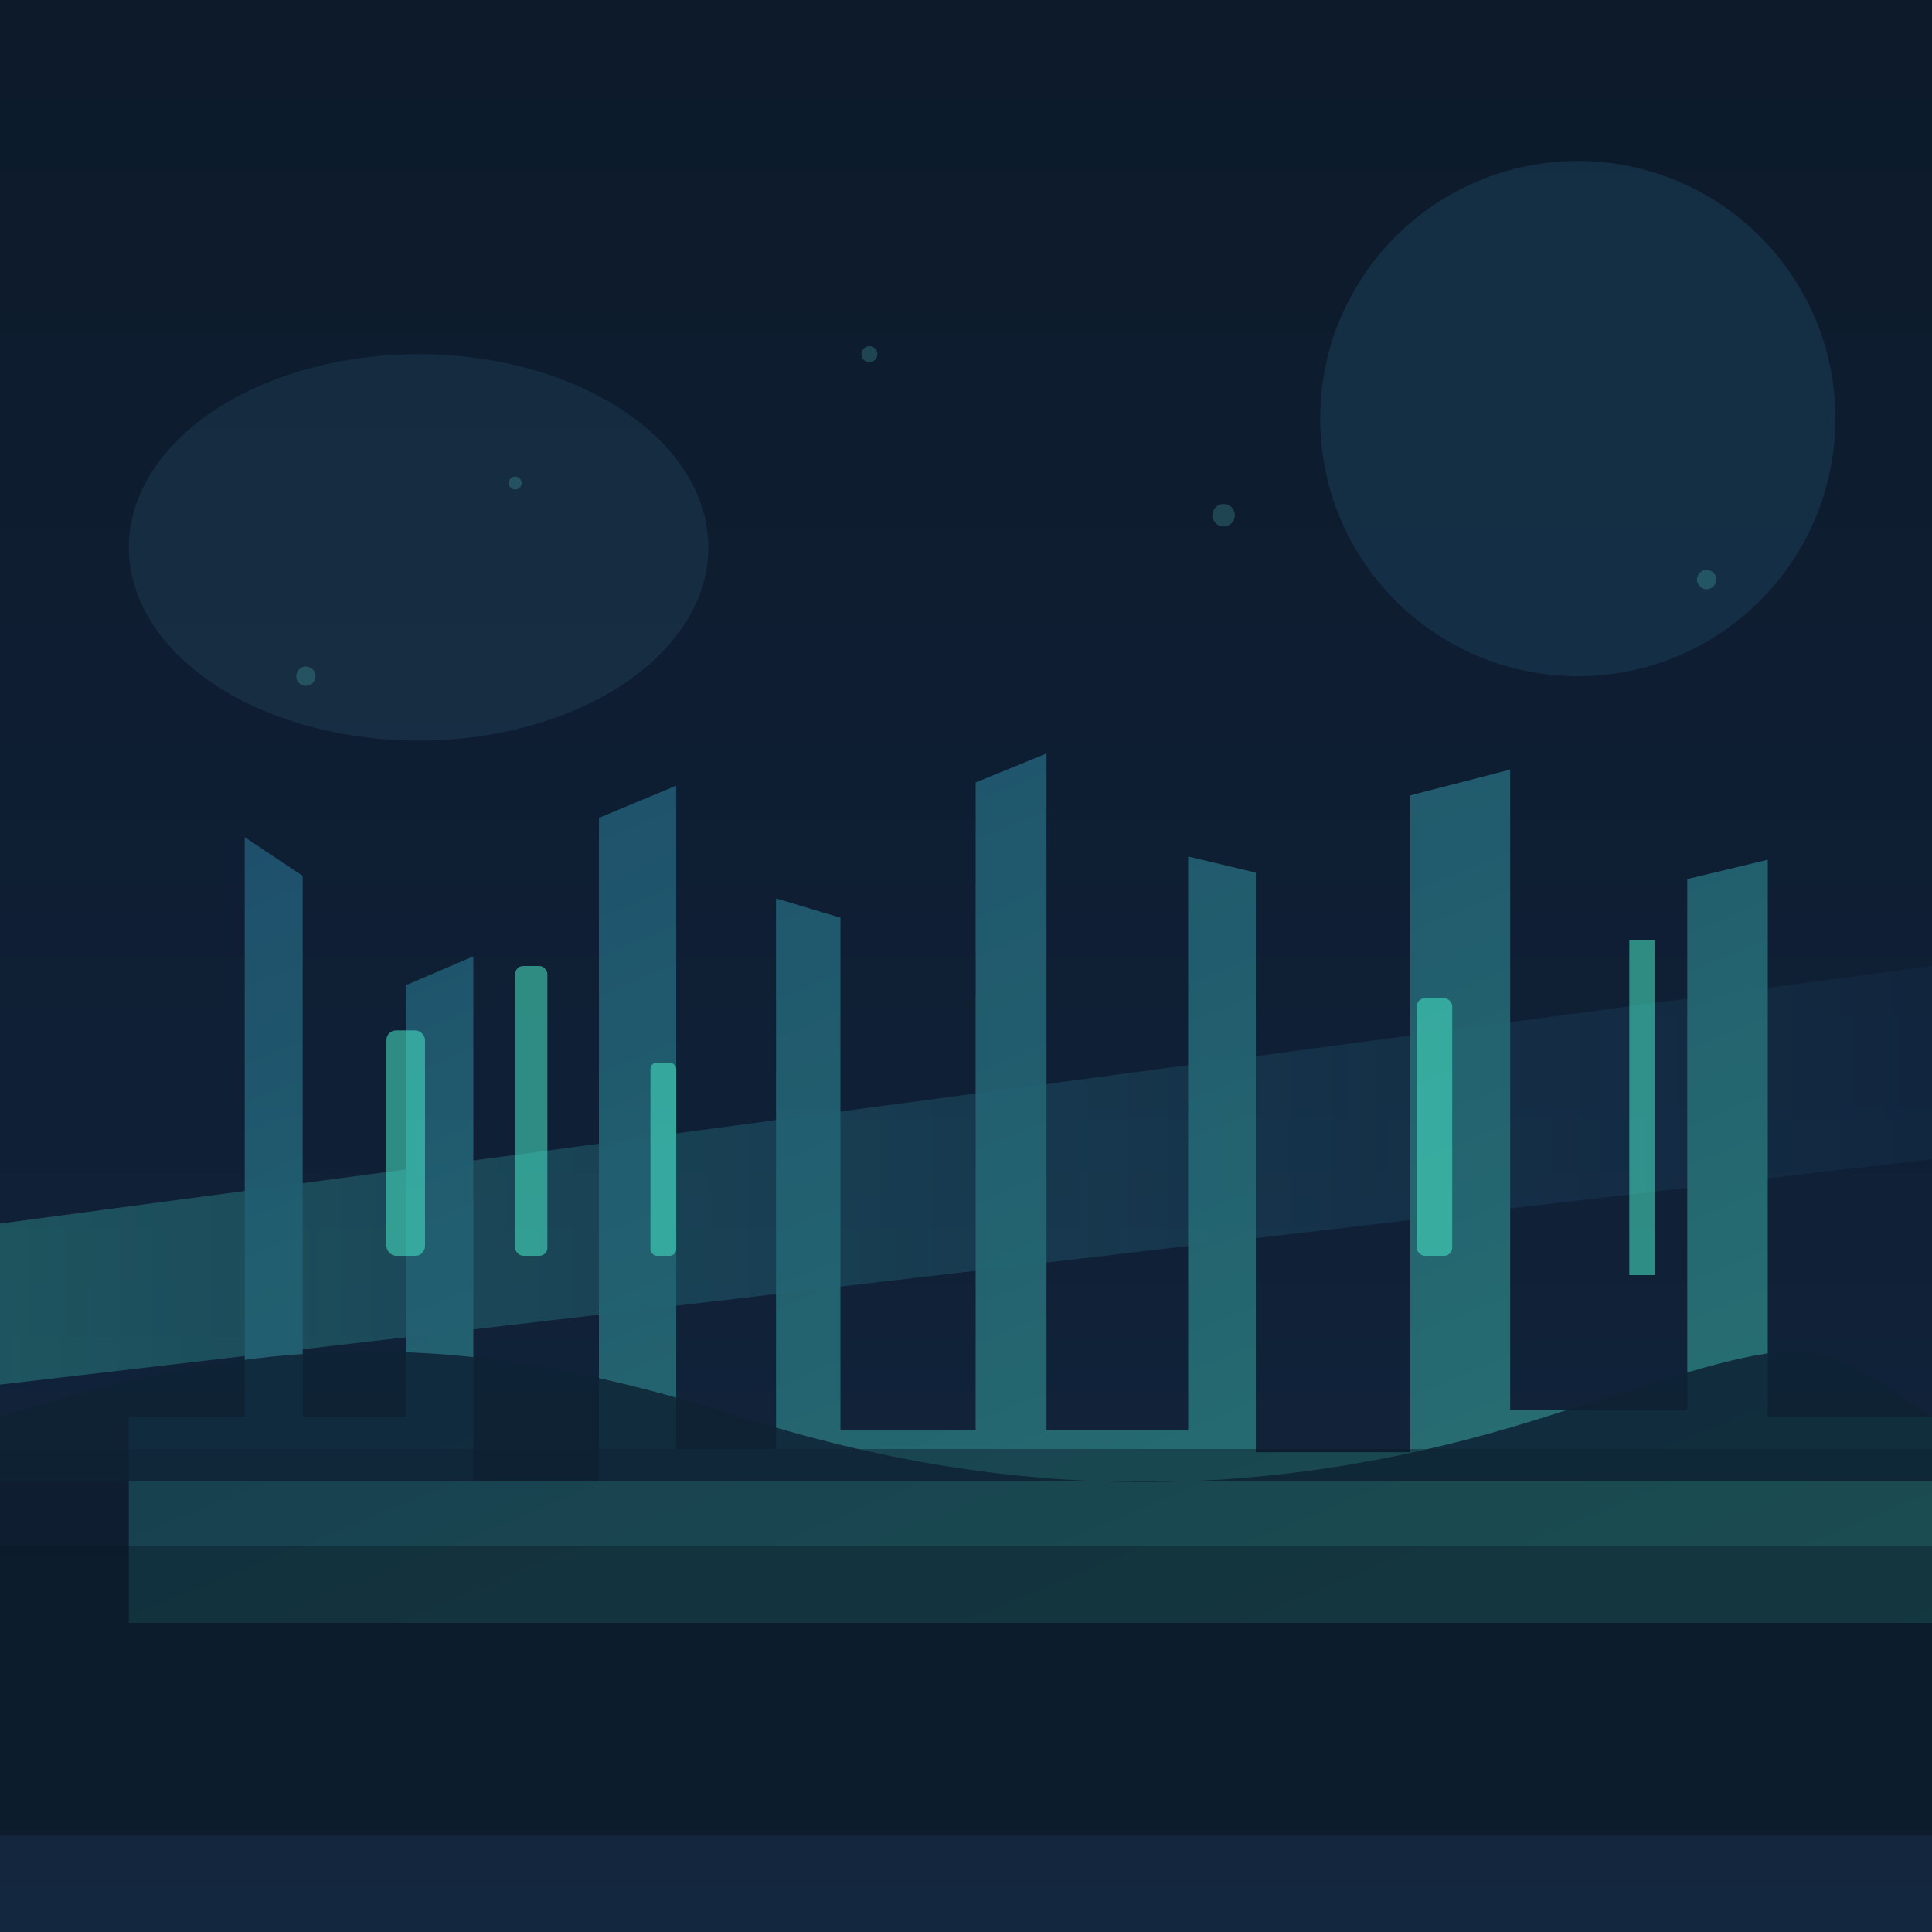
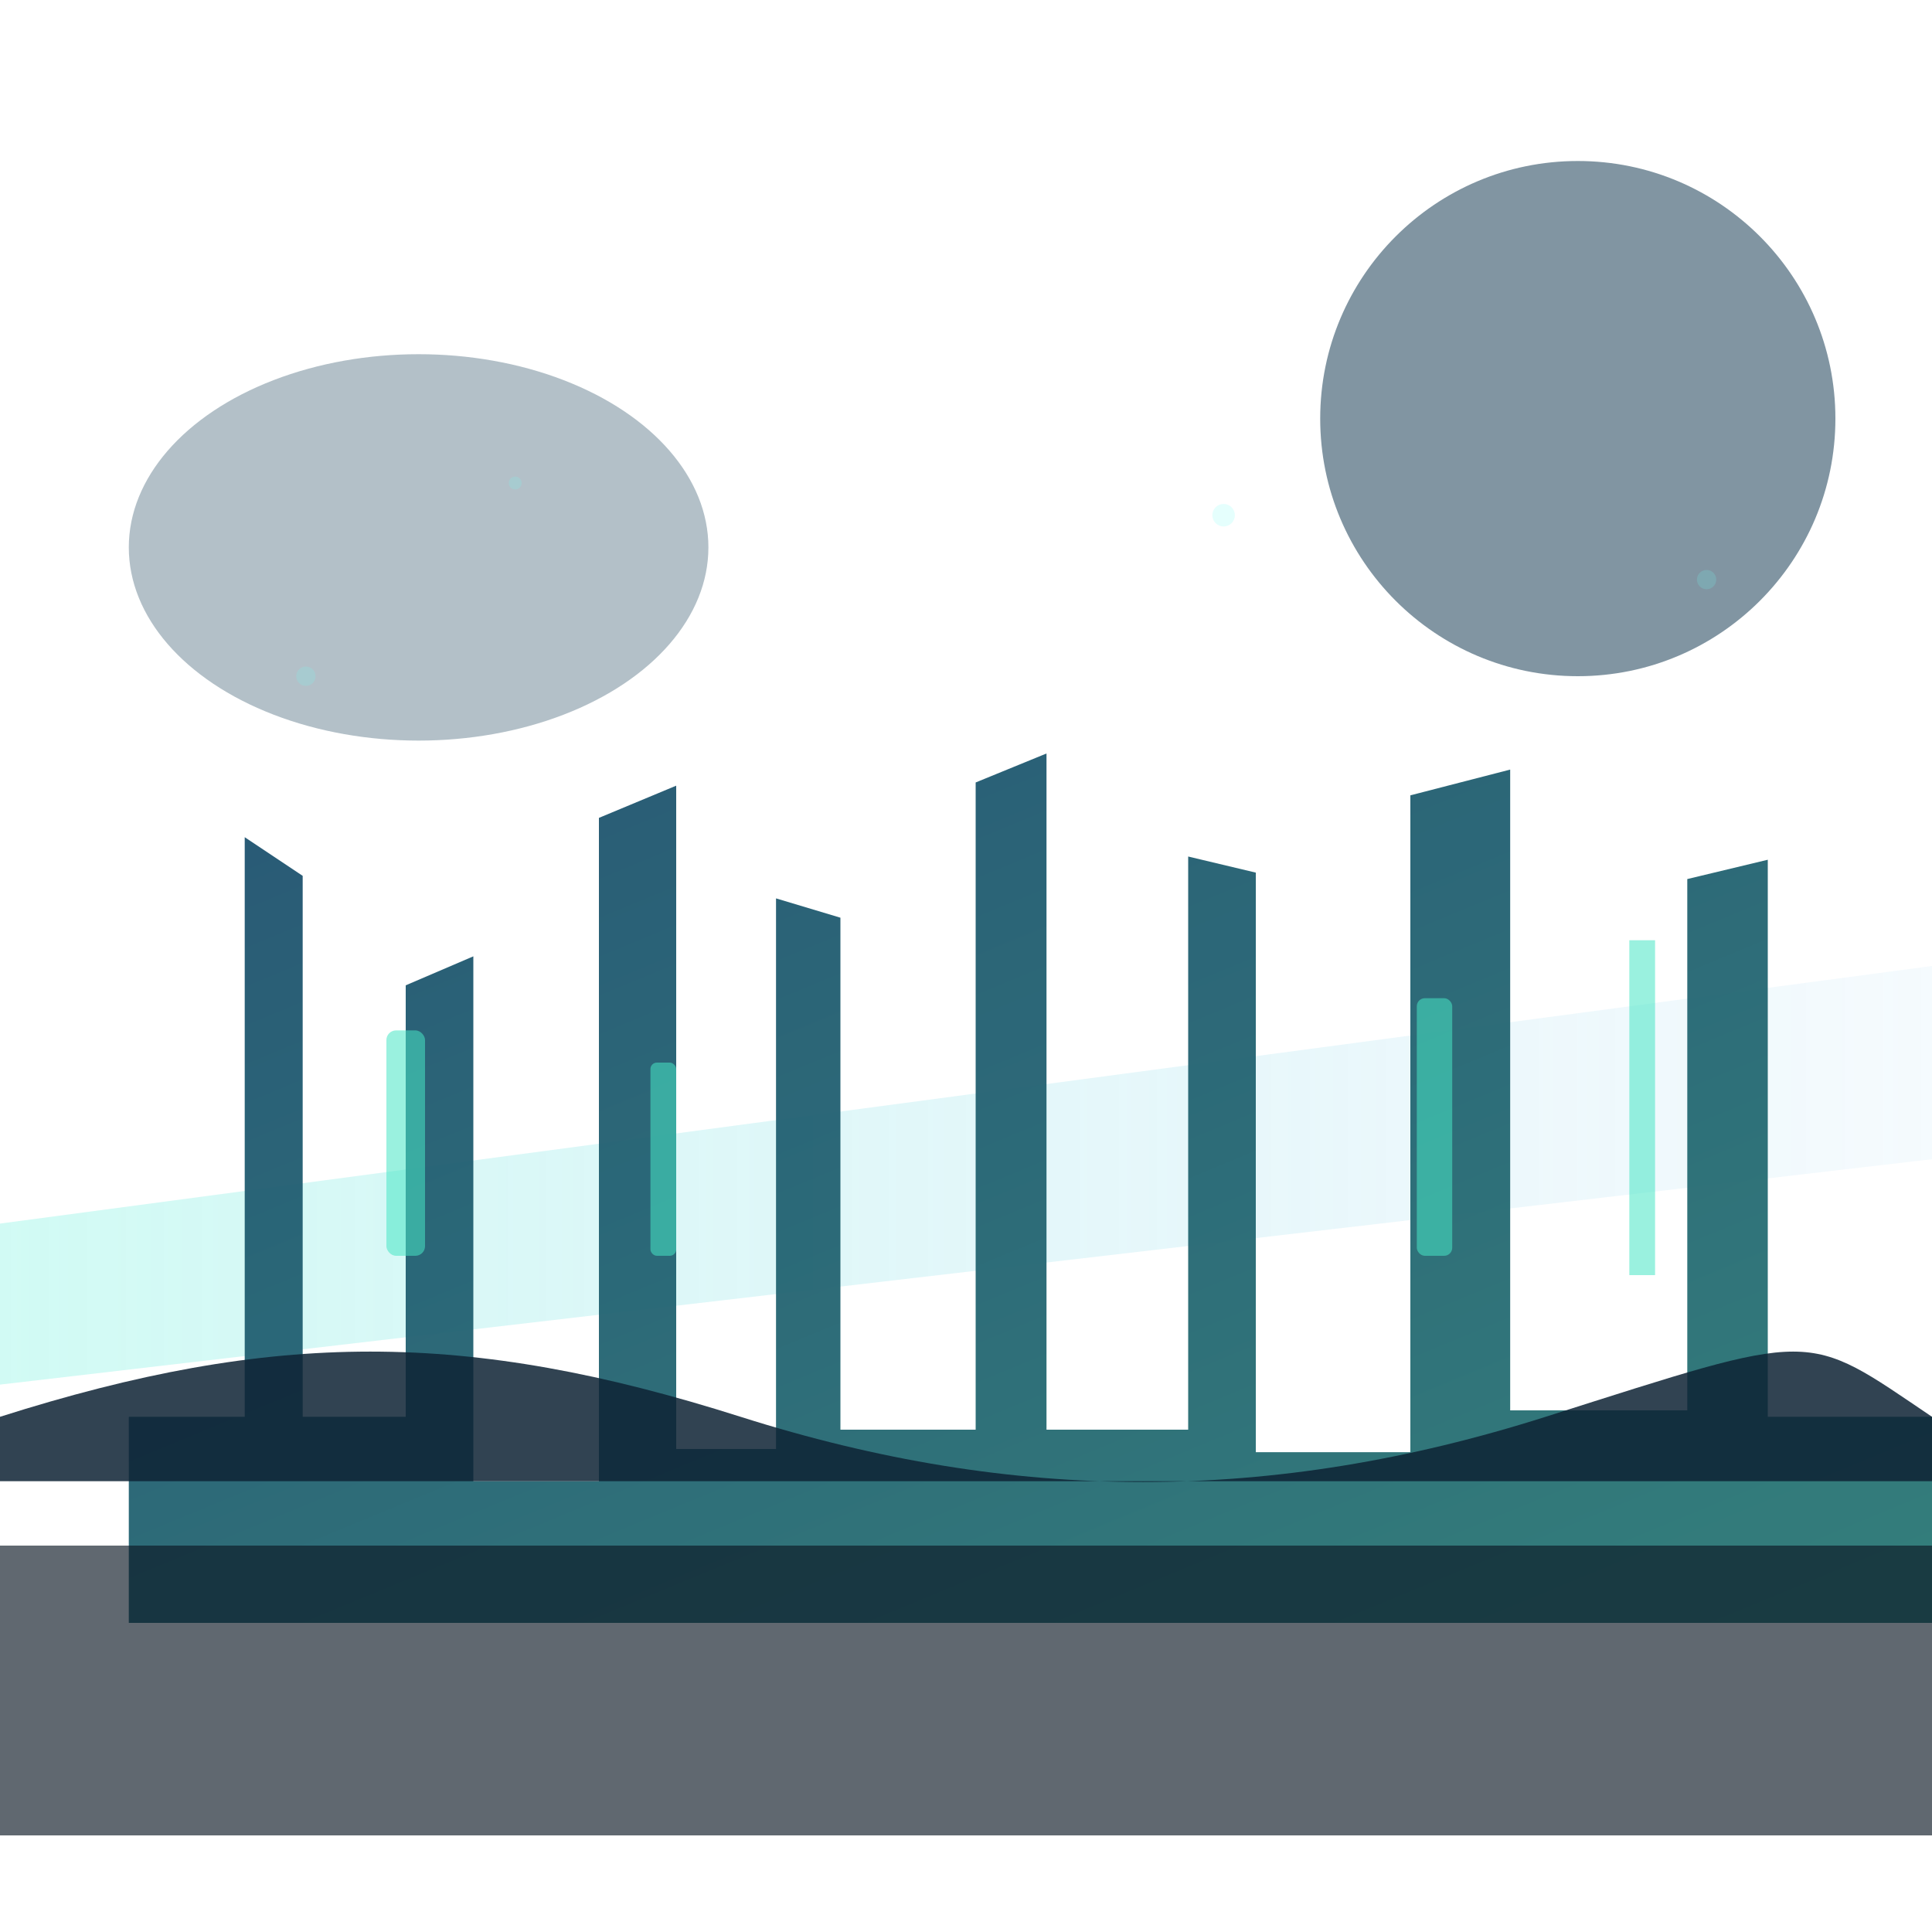
<svg xmlns="http://www.w3.org/2000/svg" viewBox="0 0 1200 1200" role="img" aria-labelledby="title desc">
  <title id="title">ARR abstract illustration of the Dubai skyline</title>
  <desc id="desc">Futuristic skyline silhouettes emerging from layered gradients inspired by the Dubai coast at dusk.</desc>
  <defs>
    <linearGradient id="sky" x1="0" x2="0" y1="0" y2="1">
      <stop offset="0%" stop-color="#0C1A2A" />
      <stop offset="55%" stop-color="#0F1F35" />
      <stop offset="100%" stop-color="#13273F" />
    </linearGradient>
    <linearGradient id="horizon" x1="0" x2="1" y1="0" y2="1">
      <stop offset="0%" stop-color="#1D4F6E" />
      <stop offset="100%" stop-color="#2B7C75" />
    </linearGradient>
    <linearGradient id="glow" x1="0" x2="1" y1="0" y2="0">
      <stop offset="0%" stop-color="#46EED3" stop-opacity="0.5" />
      <stop offset="100%" stop-color="#3AA7E2" stop-opacity="0.1" />
    </linearGradient>
    <filter id="soft" x="-20%" y="-20%" width="140%" height="140%">
      <feGaussianBlur stdDeviation="60" />
    </filter>
  </defs>
-   <rect width="1200" height="1200" fill="url(#sky)" />
  <circle cx="980" cy="260" r="160" fill="#1A3E56" opacity="0.55" />
  <ellipse cx="260" cy="340" rx="180" ry="120" fill="#274B63" opacity="0.35" />
  <g opacity="0.5" filter="url(#soft)">
    <path d="M1200 720L0 860V760L1200 600Z" fill="url(#glow)" />
  </g>
  <g fill="url(#horizon)" opacity="0.95">
    <path d="M80 880h72V520l36 24v336h64V612l42-18v326h78V508l48-20v412h62V558l40 12v318h84V486l44-18v420h88V532l42 10v360h96V494l62-16v398h110V546l50-12v346h102V570l70-22v332h94v128H80z" />
  </g>
  <g fill="#0A1724" opacity="0.65">
    <path d="M0 960h1200v180H0z" />
-     <path d="M0 900h1200v120H0z" opacity="0.65" />
  </g>
  <g fill="#47E6C4" opacity="0.55">
    <rect x="240" y="640" width="24" height="140" rx="6" />
-     <rect x="320" y="600" width="20" height="180" rx="5" />
    <rect x="404" y="660" width="16" height="120" rx="4" />
    <rect x="880" y="620" width="22" height="160" rx="5" />
    <path d="M1012 584h16v208h-16z" />
  </g>
  <g opacity="0.18" fill="#70FFF6">
    <circle cx="190" cy="420" r="6" />
    <circle cx="320" cy="300" r="4" />
-     <circle cx="540" cy="220" r="5" />
    <circle cx="760" cy="320" r="7" />
    <circle cx="1060" cy="360" r="6" />
  </g>
  <path d="M0 880c170-54 290-54 460 0s330 54 500 0 160-54 240 0v40H0z" fill="#0D2234" opacity="0.85" />
</svg>